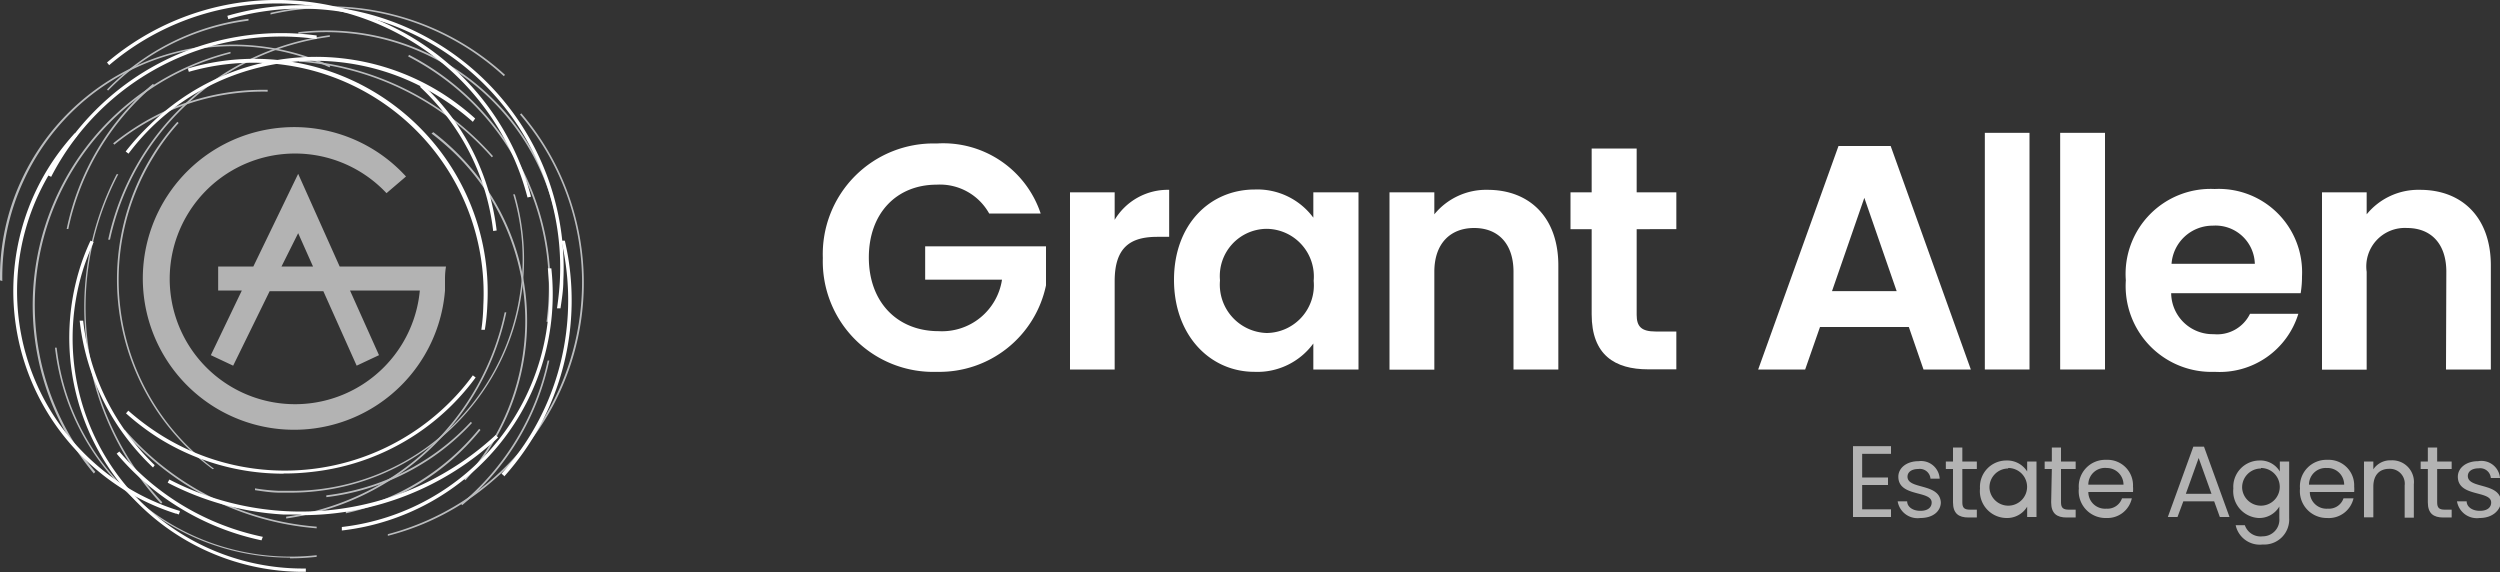
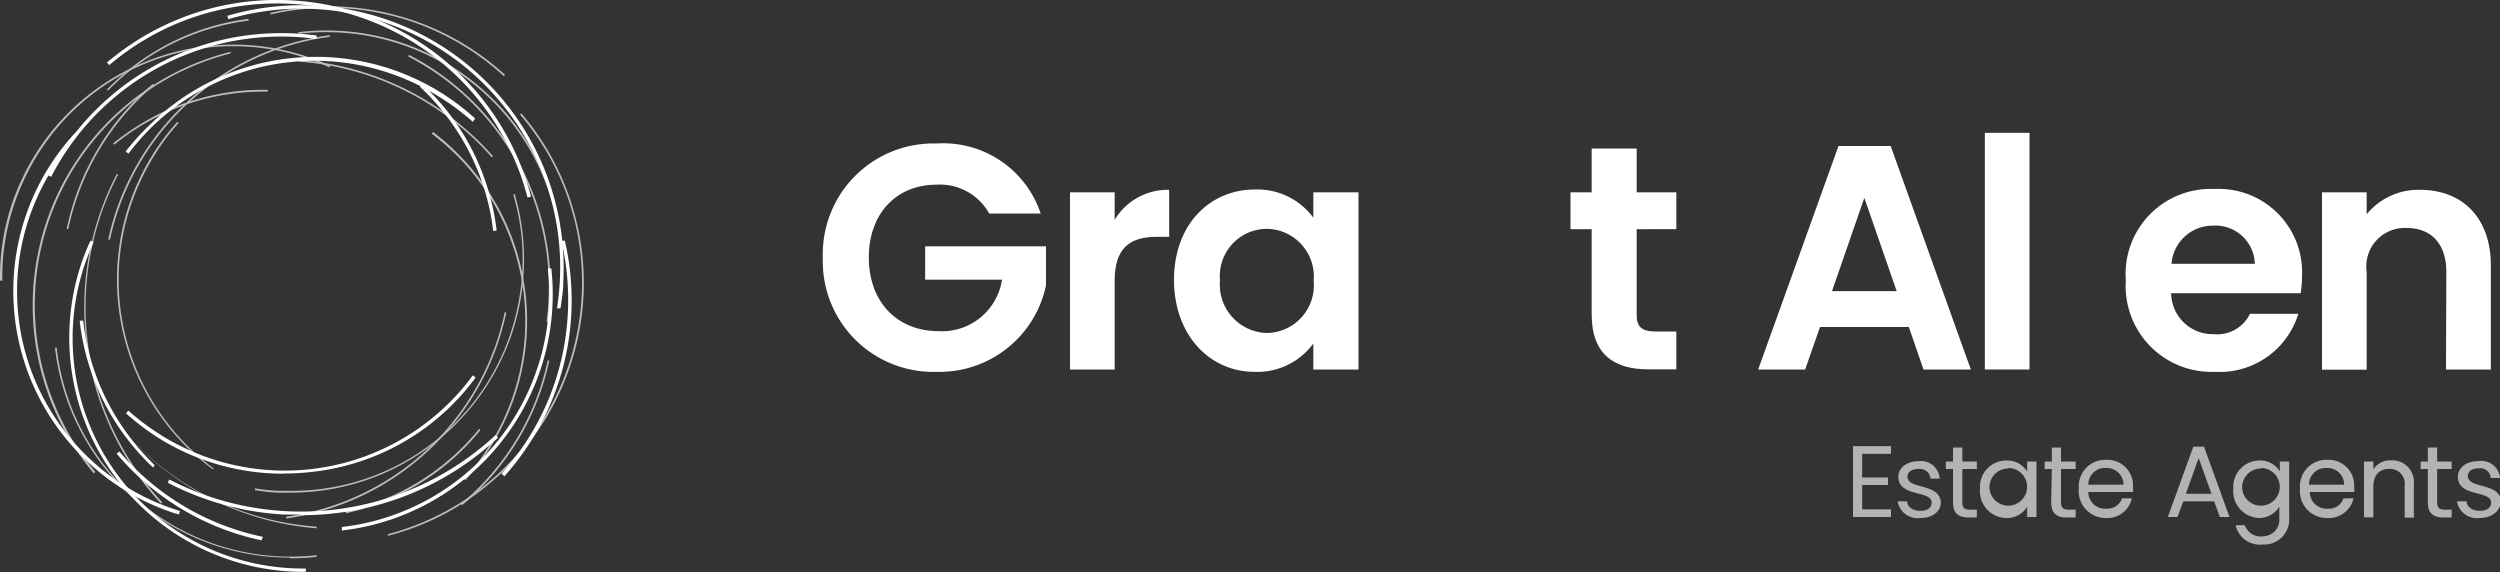
<svg xmlns="http://www.w3.org/2000/svg" id="Layer_1" data-name="Layer 1" viewBox="0 0 150 34.33">
  <rect x="0" y="0" width="150" height="34.33" fill="#333333" stroke="none" />
  <defs>
    <style>.cls-1{fill:#bbbdbf;}.cls-2{fill:#fff;}.cls-3{fill:#b3b3b3;}</style>
  </defs>
  <path class="cls-1" d="M27.93,30.51l-.08-.07a13.65,13.65,0,0,0,1.5-2A14.05,14.05,0,0,0,27.49,11.1a16.36,16.36,0,0,0-1.6-1.4L26,9.62A14.29,14.29,0,0,1,27.56,11a14.17,14.17,0,0,1,1.88,17.5,13.9,13.9,0,0,1-1.51,2" transform="translate(0 -1.69)" />
  <path class="cls-1" d="M6.86,10.37l-.07-.08A15.14,15.14,0,0,1,9.47,8.56a14.26,14.26,0,0,1,6.59-1.48v.11a14.11,14.11,0,0,0-9.2,3.18" transform="translate(0 -1.69)" />
  <path class="cls-1" d="M17.4,35.15A14.2,14.2,0,0,1,3.3,22.55l.1,0A14.12,14.12,0,0,0,19,35v.1a14.44,14.44,0,0,1-1.6.09" transform="translate(0 -1.69)" />
  <path class="cls-1" d="M17.5,31.25l-.73,0c-.49,0-1-.08-1.47-.15l0-.11a11.88,11.88,0,0,0,1.45.15c.25,0,.5,0,.74,0A13.83,13.83,0,0,0,31.18,19.43a13.58,13.58,0,0,0-.39-6.08l.1,0A14,14,0,0,1,17.5,31.25" transform="translate(0 -1.69)" />
  <path class="cls-1" d="M30.23,6.26a15.55,15.55,0,0,0-14-3.7l0-.1A15.68,15.68,0,0,1,30.3,6.18Z" transform="translate(0 -1.69)" />
  <path class="cls-1" d="M5.63,30.1a15.69,15.69,0,0,1,8.2-25.3l0,.1A15.58,15.58,0,0,0,5.72,30Z" transform="translate(0 -1.69)" />
  <path class="cls-1" d="M27.73,32l-.07-.08a15.43,15.43,0,0,0,5.2-8.6l.1,0A15.48,15.48,0,0,1,27.73,32" transform="translate(0 -1.69)" />
  <path class="cls-1" d="M32.9,21h-.11a15.57,15.57,0,0,0-8.3-15.92l.05-.1A15.71,15.71,0,0,1,32.9,21" transform="translate(0 -1.69)" />
  <path class="cls-1" d="M6.6,16.07l-.11,0A15.71,15.71,0,0,1,19.79,3.8v.1A15.6,15.6,0,0,0,6.6,16.07" transform="translate(0 -1.69)" />
  <path class="cls-1" d="M9.66,31.91A17.37,17.37,0,0,1,7,12.14l.1,0A17.19,17.19,0,0,0,9.74,31.83Z" transform="translate(0 -1.69)" />
-   <path class="cls-1" d="M19,33.39a17.17,17.17,0,0,1-11.6-5.85l.08-.07A17.06,17.06,0,0,0,19,33.29Z" transform="translate(0 -1.69)" />
+   <path class="cls-1" d="M19,33.39a17.17,17.17,0,0,1-11.6-5.85A17.06,17.06,0,0,0,19,33.29Z" transform="translate(0 -1.69)" />
  <path class="cls-1" d="M20.75,32.46l0-.1a14.28,14.28,0,0,0,8-4.94l.08.07a14.36,14.36,0,0,1-8.08,5" transform="translate(0 -1.69)" />
  <path class="cls-1" d="M12.76,29.84a14.31,14.31,0,0,1-1.62-1.39A14.17,14.17,0,0,1,9.14,11a13.92,13.92,0,0,1,1.5-2l.08.07a13.07,13.07,0,0,0-1.49,2,14.07,14.07,0,0,0,2,17.35,14.21,14.21,0,0,0,1.61,1.39Z" transform="translate(0 -1.69)" />
-   <path class="cls-1" d="M19.58,31.52v-.11A14.15,14.15,0,0,0,28.25,27l.07.07a14.07,14.07,0,0,1-2.41,2.08,14.22,14.22,0,0,1-6.33,2.37" transform="translate(0 -1.69)" />
  <path class="cls-1" d="M33.57,16A14.1,14.1,0,0,0,17.9,3.72v-.1A14.18,14.18,0,0,1,33.67,16Z" transform="translate(0 -1.69)" />
  <path class="cls-1" d="M0,18.51a13.77,13.77,0,0,1,1.28-6A14,14,0,0,1,18.44,5.09a13.6,13.6,0,0,1,1.38.54l-.05.1a13.26,13.26,0,0,0-1.36-.54,13.82,13.82,0,0,0-17,7.36,13.66,13.66,0,0,0-1.27,6Z" transform="translate(0 -1.69)" />
  <path class="cls-1" d="M23.27,33.84l0-.1A15.61,15.61,0,0,0,34.87,19.9,15.45,15.45,0,0,0,31.2,8.56l.08-.07a15.66,15.66,0,0,1-1.77,22.1,15.45,15.45,0,0,1-6.24,3.25" transform="translate(0 -1.69)" />
  <path class="cls-1" d="M4.1,15.43l-.1,0A15.49,15.49,0,0,1,9.18,6.72l.07.08A15.44,15.44,0,0,0,4.1,15.43" transform="translate(0 -1.69)" />
  <path class="cls-1" d="M17.17,32.8v-.11A15.62,15.62,0,0,0,30.28,20.43l.1,0A15.72,15.72,0,0,1,17.17,32.8" transform="translate(0 -1.69)" />
  <path class="cls-1" d="M29.51,11.13A17.09,17.09,0,0,0,17.94,5.39v-.1a17.18,17.18,0,0,1,11.64,5.77Z" transform="translate(0 -1.69)" />
  <path class="cls-1" d="M6.49,7.13l-.07-.07a14.36,14.36,0,0,1,8.49-4.24v.11a14.23,14.23,0,0,0-8.43,4.2" transform="translate(0 -1.69)" />
  <path class="cls-2" d="M7.71,10.91l-.17-.13A14.38,14.38,0,0,1,9,9.17,14.2,14.2,0,0,1,26.51,7.28a14.84,14.84,0,0,1,2,1.52L28.37,9a14.35,14.35,0,0,0-2-1.49A14,14,0,0,0,9.1,9.32a14,14,0,0,0-1.39,1.59" transform="translate(0 -1.69)" />
  <path class="cls-2" d="M9.18,29.74A14.54,14.54,0,0,1,7.11,27.3a14.25,14.25,0,0,1-2.33-6.37l.21,0a14.09,14.09,0,0,0,2.29,6.27,14.63,14.63,0,0,0,2,2.4Z" transform="translate(0 -1.69)" />
  <path class="cls-2" d="M20.51,33.52l0-.21A14.05,14.05,0,0,0,32.87,17.79l.21,0A14.27,14.27,0,0,1,20.51,33.52" transform="translate(0 -1.69)" />
  <path class="cls-2" d="M33.63,20.19l-.21,0c.08-.54.14-1.09.17-1.63A15.53,15.53,0,0,0,13.7,2.84l-.06-.2A15.75,15.75,0,0,1,33.8,18.54c0,.55-.09,1.1-.17,1.65" transform="translate(0 -1.69)" />
-   <path class="cls-2" d="M29.09,21.48l-.21,0A11.88,11.88,0,0,0,29,20,13.84,13.84,0,0,0,11.33,6l-.06-.2A14,14,0,0,1,29.24,20a12.37,12.37,0,0,1-.15,1.48" transform="translate(0 -1.69)" />
  <path class="cls-2" d="M3.07,12.3l-.19-.09A15.75,15.75,0,0,1,19,3.82l0,.21A15.52,15.52,0,0,0,3.07,12.3" transform="translate(0 -1.69)" />
  <path class="cls-2" d="M18.09,32.56c-.37,0-.74,0-1.11,0a17.16,17.16,0,0,1-6.92-1.91l.1-.19a17.16,17.16,0,0,0,19.58-2.67l.15.15a17.18,17.18,0,0,1-11.8,4.66" transform="translate(0 -1.69)" />
  <path class="cls-2" d="M17,30.11A14.11,14.11,0,0,1,9.56,28a14.77,14.77,0,0,1-2-1.51l.14-.16a15,15,0,0,0,2,1.49,14,14,0,0,0,17.29-2,13.18,13.18,0,0,0,1.38-1.61l.17.13A14.35,14.35,0,0,1,27.11,26,14.05,14.05,0,0,1,18.75,30a14.29,14.29,0,0,1-1.72.1" transform="translate(0 -1.69)" />
  <path class="cls-2" d="M29.59,15.55a13.91,13.91,0,0,0-2.34-6.26A14.15,14.15,0,0,0,25.2,6.9l.14-.15a13.77,13.77,0,0,1,2.09,2.42,14.35,14.35,0,0,1,2.37,6.35Z" transform="translate(0 -1.69)" />
  <path class="cls-2" d="M18.17,36A14.05,14.05,0,0,1,4.88,17.5a13.5,13.5,0,0,1,.55-1.37l.19.08c-.2.45-.38.9-.54,1.36A13.82,13.82,0,0,0,18.35,35.8V36h-.18" transform="translate(0 -1.69)" />
  <path class="cls-2" d="M30.25,30.25l-.16-.14A15.45,15.45,0,0,0,33.92,22a15.66,15.66,0,0,0-.24-5.87l.21,0a15.82,15.82,0,0,1-3.64,14.15" transform="translate(0 -1.69)" />
  <path class="cls-2" d="M31.65,13.54A15.53,15.53,0,0,0,6.55,5.6l-.13-.16a15.74,15.74,0,0,1,25.44,8.05Z" transform="translate(0 -1.69)" />
  <path class="cls-2" d="M15.69,34.11A15.57,15.57,0,0,1,7,28.91l.16-.13a15.38,15.38,0,0,0,8.61,5.12Z" transform="translate(0 -1.69)" />
  <path class="cls-2" d="M62.44,14.5H59.35a3.38,3.38,0,0,0-3.15-1.73c-2.4,0-4.07,1.71-4.07,4.37s1.69,4.42,4.19,4.42a3.64,3.64,0,0,0,3.8-3.09H55.51v-2h7.25v2.34A6.53,6.53,0,0,1,56.22,24a6.63,6.63,0,0,1-6.85-6.83A6.64,6.64,0,0,1,56.2,10.3,6.16,6.16,0,0,1,62.44,14.5Z" transform="translate(0 -1.69)" />
  <path class="cls-2" d="M66.88,23.86H64.2V13.23h2.68v1.65a3.71,3.71,0,0,1,3.27-1.8V15.9h-.71c-1.6,0-2.56.61-2.56,2.66Z" transform="translate(0 -1.69)" />
  <path class="cls-2" d="M75.29,13.06a4.18,4.18,0,0,1,3.51,1.69V13.23h2.71V23.86H78.8V22.3A4.16,4.16,0,0,1,75.27,24c-2.68,0-4.83-2.2-4.83-5.52S72.59,13.06,75.29,13.06ZM76,15.42a2.83,2.83,0,0,0-2.8,3.09A2.9,2.9,0,0,0,76,21.67a2.86,2.86,0,0,0,2.82-3.13A2.86,2.86,0,0,0,76,15.42Z" transform="translate(0 -1.69)" />
-   <path class="cls-2" d="M90.81,18c0-1.71-.94-2.63-2.36-2.63s-2.39.92-2.39,2.63v5.87H83.37V13.23h2.69v1.32a4,4,0,0,1,3.2-1.47c2.47,0,4.24,1.61,4.24,4.54v6.24H90.81Z" transform="translate(0 -1.69)" />
  <path class="cls-2" d="M95.5,15.44H94.23V13.23H95.5V10.6h2.7v2.63h2.38v2.21H98.2v5.14c0,.71.29,1,1.14,1h1.24v2.27H98.89c-2,0-3.39-.86-3.39-3.3Z" transform="translate(0 -1.69)" />
  <path class="cls-2" d="M114.53,21.31H109.2l-.89,2.55h-2.82l4.82-13.41h3.13l4.81,13.41h-2.84Zm-2.67-7.75-1.94,5.6h3.88Z" transform="translate(0 -1.69)" />
  <path class="cls-2" d="M119.09,9.66h2.68v14.2h-2.68Z" transform="translate(0 -1.69)" />
-   <path class="cls-2" d="M123.61,9.66h2.69v14.2h-2.69Z" transform="translate(0 -1.69)" />
  <path class="cls-2" d="M132.88,24a5.15,5.15,0,0,1-5.33-5.49,5.1,5.1,0,0,1,5.33-5.48,5,5,0,0,1,5.24,5.25,6,6,0,0,1-.08,1h-7.77a2.49,2.49,0,0,0,2.55,2.46A2.19,2.19,0,0,0,135,20.52h2.9A4.94,4.94,0,0,1,132.88,24Zm-2.59-6.48h5a2.36,2.36,0,0,0-2.53-2.29A2.47,2.47,0,0,0,130.29,17.55Z" transform="translate(0 -1.69)" />
  <path class="cls-2" d="M146.78,18c0-1.71-.94-2.63-2.36-2.63A2.31,2.31,0,0,0,142,18v5.87h-2.68V13.23H142v1.32a4,4,0,0,1,3.21-1.47c2.47,0,4.24,1.61,4.24,4.54v6.24h-2.69Z" transform="translate(0 -1.69)" />
  <path class="cls-3" d="M113.46,28.92h-1.73v1.42h1.55v.45h-1.55v1.46h1.73v.46h-2.28V28.46h2.28Z" transform="translate(0 -1.69)" />
  <path class="cls-3" d="M115.22,32.77a1.21,1.21,0,0,1-1.36-1h.57c0,.32.32.57.79.57s.68-.22.68-.5c0-.74-2-.31-2-1.55,0-.51.48-.93,1.22-.93a1.12,1.12,0,0,1,1.26,1.05h-.55a.64.64,0,0,0-.73-.58c-.41,0-.65.19-.65.46,0,.79,1.94.36,2,1.55C116.44,32.35,116,32.77,115.22,32.77Z" transform="translate(0 -1.69)" />
  <path class="cls-3" d="M117.18,29.83h-.43v-.45h.43v-.84h.56v.84h.87v.45h-.87v2c0,.33.12.44.46.44h.41v.47h-.5c-.59,0-.93-.24-.93-.91Z" transform="translate(0 -1.69)" />
  <path class="cls-3" d="M120.38,29.32a1.41,1.41,0,0,1,1.25.66v-.6h.56v3.33h-.56v-.62a1.4,1.4,0,0,1-1.25.68A1.61,1.61,0,0,1,118.8,31,1.58,1.58,0,0,1,120.38,29.32Zm.11.48A1.13,1.13,0,0,0,119.37,31a1.13,1.13,0,1,0,1.12-1.23Z" transform="translate(0 -1.69)" />
  <path class="cls-3" d="M123.11,29.83h-.43v-.45h.43v-.84h.55v.84h.88v.45h-.88v2c0,.33.13.44.47.44h.41v.47H124c-.59,0-.93-.24-.93-.91Z" transform="translate(0 -1.69)" />
  <path class="cls-3" d="M126.38,32.77A1.61,1.61,0,0,1,124.73,31a1.59,1.59,0,0,1,1.65-1.72,1.53,1.53,0,0,1,1.6,1.6,1.83,1.83,0,0,1,0,.33H125.3a1,1,0,0,0,1.08,1,.92.92,0,0,0,.94-.62h.59A1.5,1.5,0,0,1,126.38,32.77Zm-1.08-2h2.11a1,1,0,0,0-1-1A1,1,0,0,0,125.3,30.8Z" transform="translate(0 -1.69)" />
  <path class="cls-3" d="M132.85,31.77H131l-.35.94h-.58l1.53-4.22h.64l1.53,4.22h-.58Zm-.93-2.6-.77,2.15h1.54Z" transform="translate(0 -1.69)" />
  <path class="cls-3" d="M135.55,29.32a1.36,1.36,0,0,1,1.24.66v-.6h.56v3.4a1.5,1.5,0,0,1-1.59,1.58,1.48,1.48,0,0,1-1.62-1.16h.55a1,1,0,0,0,1.07.67,1,1,0,0,0,1-1.09v-.7a1.39,1.39,0,0,1-1.24.69A1.61,1.61,0,0,1,134,31,1.58,1.58,0,0,1,135.55,29.32Zm.11.48A1.13,1.13,0,0,0,134.53,31a1.13,1.13,0,1,0,1.13-1.23Z" transform="translate(0 -1.69)" />
  <path class="cls-3" d="M139.62,32.77A1.61,1.61,0,0,1,138,31a1.59,1.59,0,0,1,1.65-1.72,1.53,1.53,0,0,1,1.6,1.6,1.83,1.83,0,0,1,0,.33h-2.66a1,1,0,0,0,1.08,1,.92.92,0,0,0,.94-.62h.6A1.52,1.52,0,0,1,139.62,32.77Zm-1.08-2h2.11a1,1,0,0,0-1.05-1A1,1,0,0,0,138.54,30.8Z" transform="translate(0 -1.69)" />
  <path class="cls-3" d="M144.28,30.82a.89.89,0,0,0-.93-1c-.56,0-.95.35-.95,1.07v1.84h-.56V29.38h.56v.47a1.22,1.22,0,0,1,1.07-.54,1.3,1.3,0,0,1,1.36,1.44v2h-.55Z" transform="translate(0 -1.69)" />
  <path class="cls-3" d="M145.67,29.83h-.43v-.45h.43v-.84h.56v.84h.87v.45h-.87v2c0,.33.12.44.46.44h.41v.47h-.5c-.59,0-.93-.24-.93-.91Z" transform="translate(0 -1.69)" />
  <path class="cls-3" d="M148.78,32.77a1.21,1.21,0,0,1-1.36-1H148c0,.32.32.57.79.57s.68-.22.68-.5c0-.74-2-.31-2-1.55,0-.51.48-.93,1.22-.93A1.12,1.12,0,0,1,150,30.37h-.55a.64.64,0,0,0-.73-.58c-.41,0-.65.19-.65.46,0,.79,1.94.36,2,1.55C150,32.35,149.52,32.77,148.78,32.77Z" transform="translate(0 -1.69)" />
  <path class="cls-2" d="M10.56,32.51a13.79,13.79,0,0,1-5.18-3A14,14,0,0,1,3.54,10.83a14.58,14.58,0,0,1,.94-1.14l.16.14A14.3,14.3,0,0,0,3.71,11,13.76,13.76,0,0,0,5.53,29.35a13.62,13.62,0,0,0,5.27,3l-.07.21-.17-.06" transform="translate(0 -1.69)" />
-   <path class="cls-3" d="M26.76,17.68H20.38l-2.49-5.56L15.2,17.68H13.09v1.44h1.42L12.65,23l1.34.63,2.19-4.47H19.4l2,4.47L22.74,23,21,19.12h4.19a7.52,7.52,0,1,1-2-5.84l1.17-1a9.08,9.08,0,1,0,2.34,6.84q0-.36,0-.72T26.76,17.68Zm-9.87,0,1-2,.89,2Z" transform="translate(0 -1.69)" />
</svg>